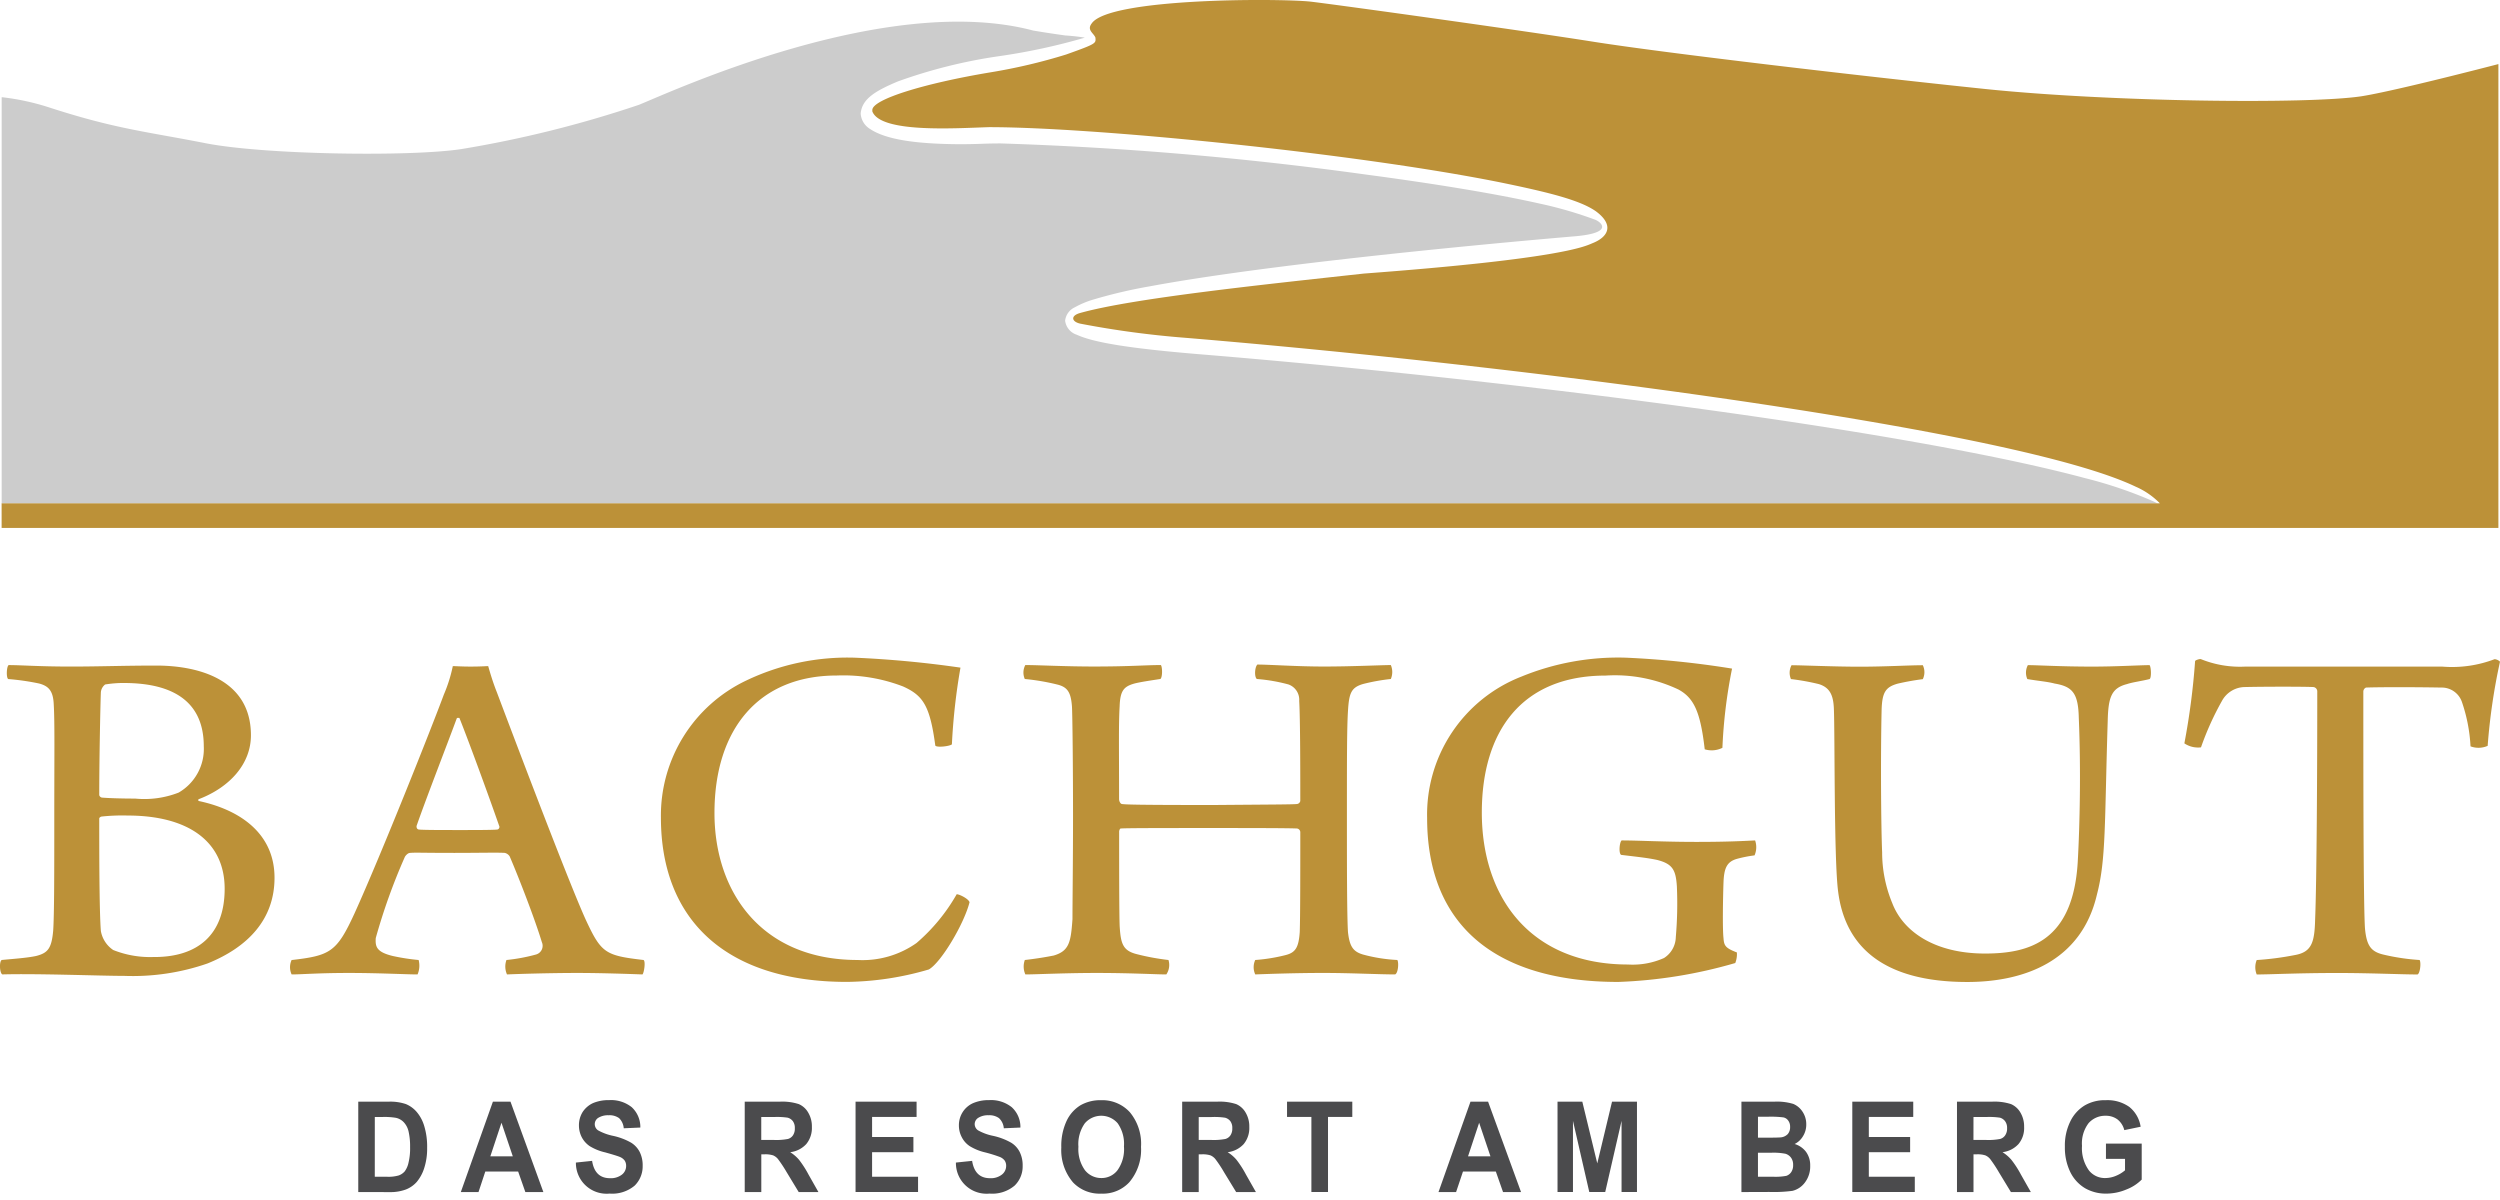
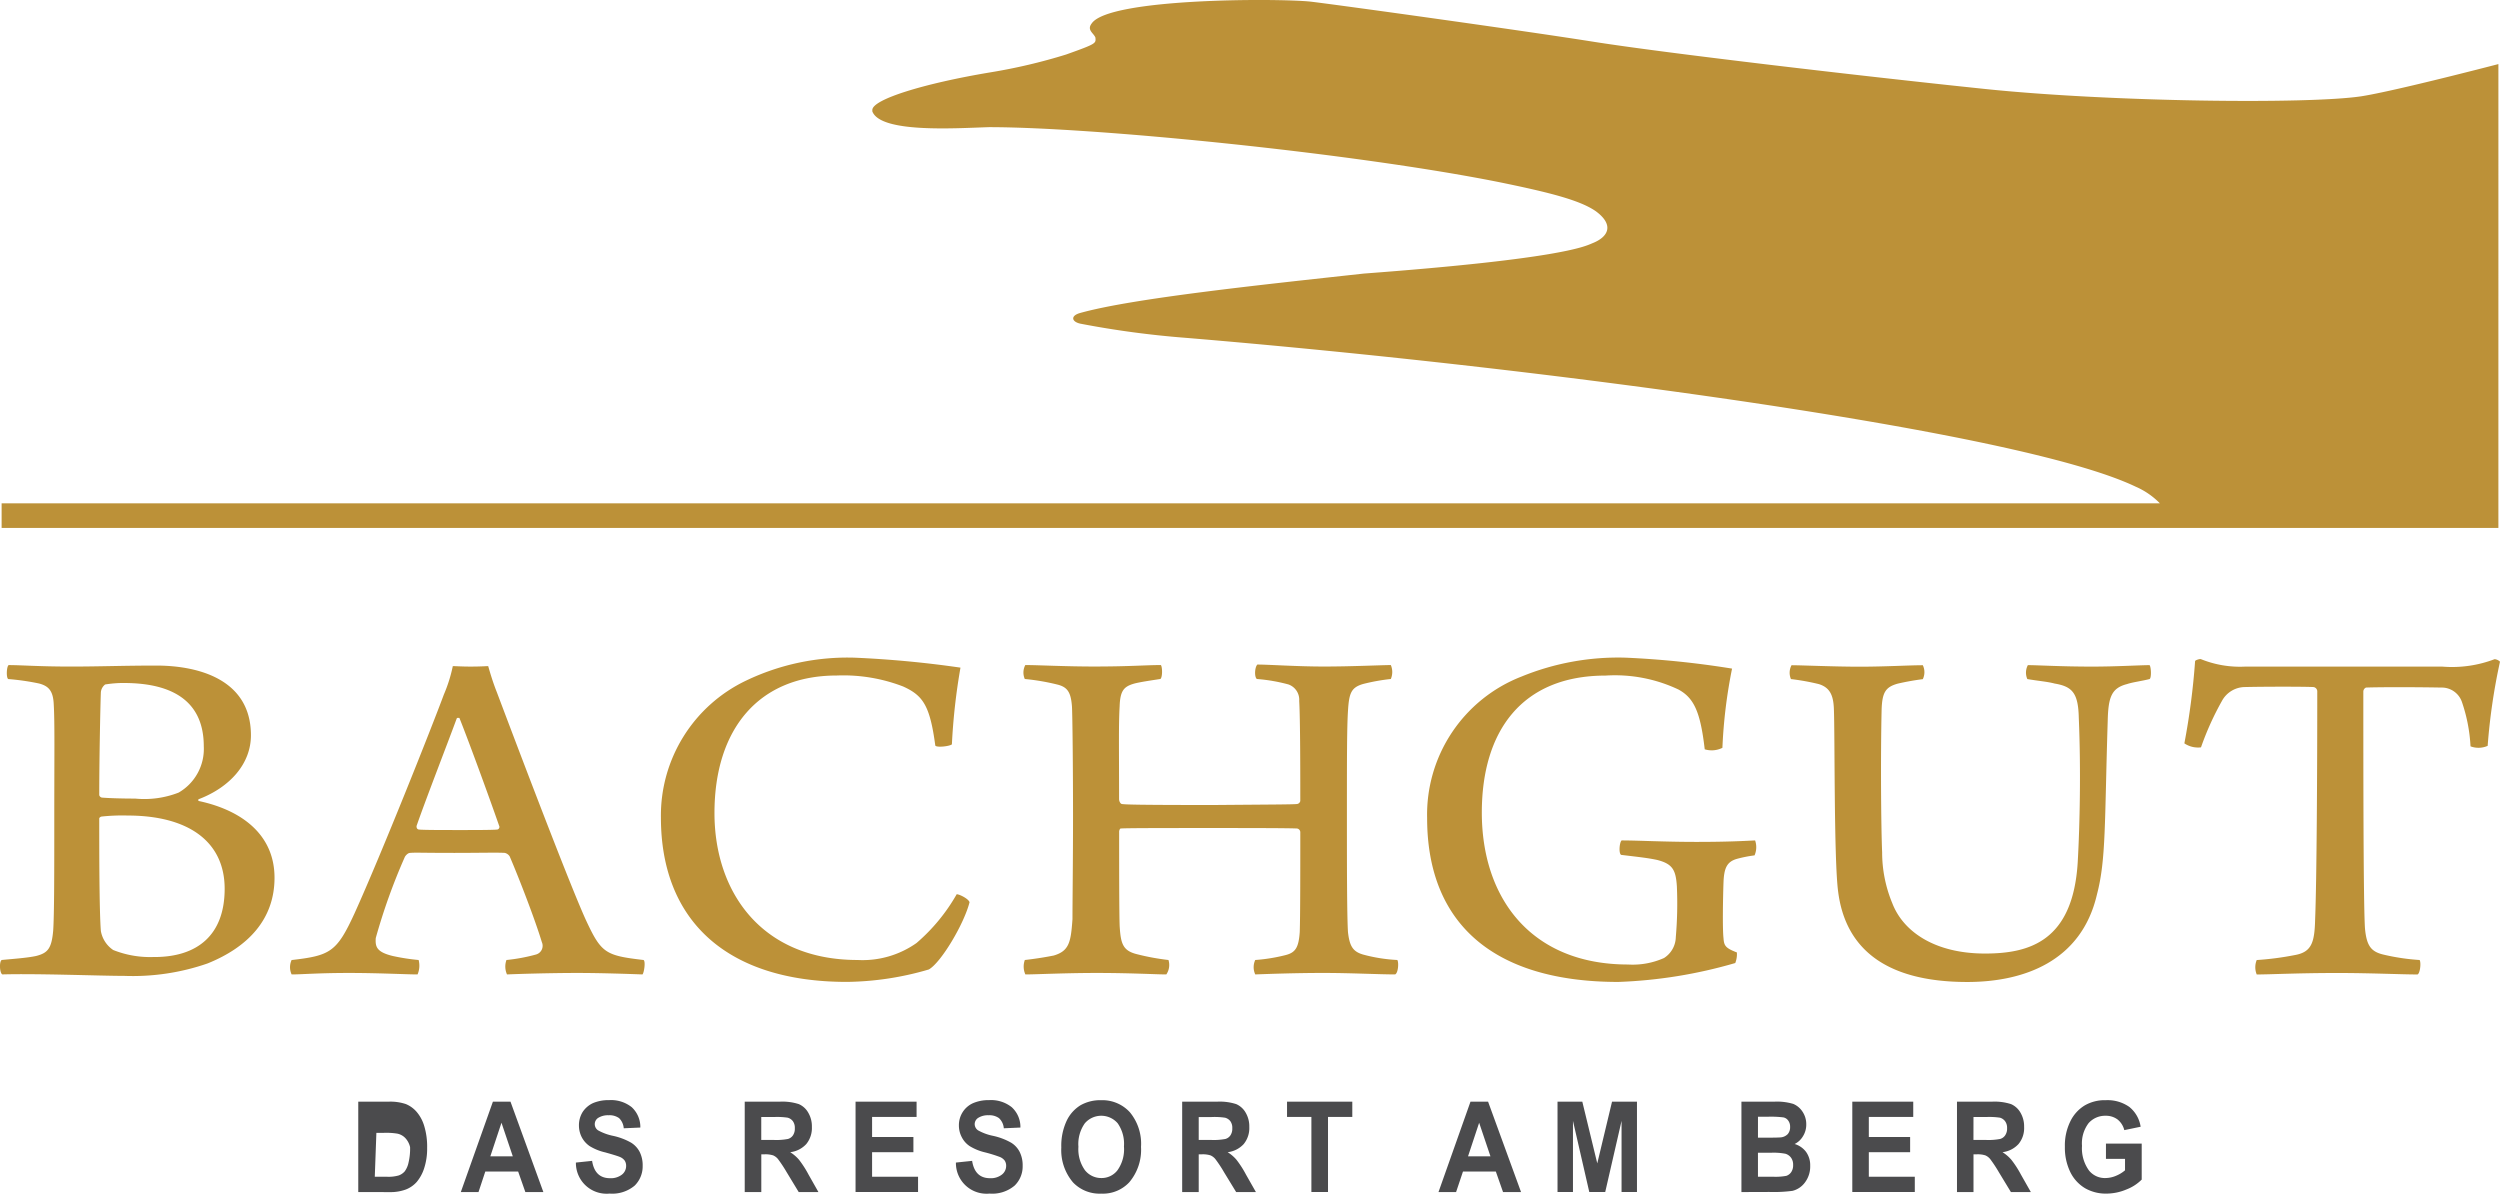
<svg xmlns="http://www.w3.org/2000/svg" width="199" height="95.511" viewBox="0 0 199 95.511">
  <g id="Gruppe_7559" data-name="Gruppe 7559" transform="translate(-1200 -1731)">
-     <path id="Claim" d="M137.455,7.013a3.056,3.056,0,0,1-1.178-1.287,4.43,4.43,0,0,1-.43-2.011,4.323,4.323,0,0,1,.437-2.031A3.015,3.015,0,0,1,137.422.424,3.168,3.168,0,0,1,139.1.006a3.007,3.007,0,0,1,1.876.535,2.5,2.5,0,0,1,.9,1.577l-1.3.27a1.56,1.56,0,0,0-.541-.851,1.53,1.53,0,0,0-.938-.292,1.753,1.753,0,0,0-1.368.593,2.667,2.667,0,0,0-.52,1.8,3.006,3.006,0,0,0,.567,1.977,1.617,1.617,0,0,0,1.308.587,2.191,2.191,0,0,0,.808-.169,2.631,2.631,0,0,0,.742-.446v-.91h-1.518V3.463h2.846V6.325a3.459,3.459,0,0,1-1.218.787,4.113,4.113,0,0,1-1.582.329A3.318,3.318,0,0,1,137.455,7.013ZM56.9,6.555a3.96,3.96,0,0,1-.938-2.788,4.689,4.689,0,0,1,.424-2.118,2.914,2.914,0,0,1,1.1-1.238A3.171,3.171,0,0,1,59.136.006a2.959,2.959,0,0,1,2.286.962,3.924,3.924,0,0,1,.885,2.753,4,4,0,0,1-.938,2.822,2.871,2.871,0,0,1-2.234.9A2.919,2.919,0,0,1,56.9,6.555Zm.931-4.706a2.863,2.863,0,0,0-.507,1.866,2.869,2.869,0,0,0,.521,1.866,1.649,1.649,0,0,0,1.3.621,1.588,1.588,0,0,0,1.289-.621,2.876,2.876,0,0,0,.515-1.89,2.849,2.849,0,0,0-.5-1.848,1.724,1.724,0,0,0-2.618.006ZM47.573,4.97l1.29-.135c.143.916.618,1.38,1.425,1.38a1.432,1.432,0,0,0,.938-.282.875.875,0,0,0,.346-.7.739.739,0,0,0-.118-.422.921.921,0,0,0-.371-.282A11.252,11.252,0,0,0,49.9,4.161a4.109,4.109,0,0,1-1.23-.5,1.849,1.849,0,0,1-.625-.7,1.978,1.978,0,0,1-.234-.944,1.936,1.936,0,0,1,.3-1.063,1.888,1.888,0,0,1,.82-.71A3.108,3.108,0,0,1,50.216,0a2.643,2.643,0,0,1,1.8.563,2.132,2.132,0,0,1,.691,1.62l-1.322.058A1.232,1.232,0,0,0,51,1.432a1.3,1.3,0,0,0-.82-.228,1.447,1.447,0,0,0-.82.2.6.6,0,0,0-.293.5.61.61,0,0,0,.267.5,4.087,4.087,0,0,0,1.2.44,5.068,5.068,0,0,1,1.439.547,1.831,1.831,0,0,1,.677.738,2.36,2.36,0,0,1,.235,1.1A2.118,2.118,0,0,1,52.249,6.8a2.748,2.748,0,0,1-2,.639A2.437,2.437,0,0,1,47.573,4.97Zm-30.249,0,1.289-.135c.143.916.618,1.38,1.427,1.38a1.437,1.437,0,0,0,.943-.282.868.868,0,0,0,.339-.7.747.747,0,0,0-.117-.422.892.892,0,0,0-.365-.282c-.162-.071-.56-.194-1.185-.369a4.065,4.065,0,0,1-1.236-.5,1.955,1.955,0,0,1-.625-.7,2.044,2.044,0,0,1-.228-.944A1.991,1.991,0,0,1,17.858.95a1.971,1.971,0,0,1,.82-.71A3.158,3.158,0,0,1,19.969,0a2.648,2.648,0,0,1,1.8.563,2.152,2.152,0,0,1,.684,1.62l-1.321.058a1.254,1.254,0,0,0-.372-.809,1.306,1.306,0,0,0-.827-.228,1.479,1.479,0,0,0-.82.2.593.593,0,0,0-.026,1,4.172,4.172,0,0,0,1.2.44,5.068,5.068,0,0,1,1.439.547,1.882,1.882,0,0,1,.677.738,2.36,2.36,0,0,1,.235,1.1A2.146,2.146,0,0,1,22.006,6.8a2.763,2.763,0,0,1-2,.639A2.444,2.444,0,0,1,17.324,4.97ZM131.55,7.318,130.6,5.751a10.929,10.929,0,0,0-.7-1.061,1.022,1.022,0,0,0-.39-.294,2,2,0,0,0-.665-.083h-.273V7.318h-1.314V.123h2.779a4.271,4.271,0,0,1,1.523.194,1.6,1.6,0,0,1,.749.676,2.143,2.143,0,0,1,.292,1.144,1.976,1.976,0,0,1-.449,1.362,2.066,2.066,0,0,1-1.27.645,3.1,3.1,0,0,1,.7.6,7.792,7.792,0,0,1,.761,1.174l.794,1.4Zm-2.982-4.149h.977a4.988,4.988,0,0,0,1.146-.077.724.724,0,0,0,.4-.286.948.948,0,0,0,.155-.569.892.892,0,0,0-.155-.553.786.786,0,0,0-.41-.286,5.766,5.766,0,0,0-1.074-.054h-1.036ZM110.1,7.318V.123h2.617A4.482,4.482,0,0,1,114.224.3a1.629,1.629,0,0,1,.736.617,1.773,1.773,0,0,1,.3,1.015,1.728,1.728,0,0,1-.26.94,1.589,1.589,0,0,1-.664.621,1.754,1.754,0,0,1,.912.633,1.812,1.812,0,0,1,.326,1.1,2.107,2.107,0,0,1-.418,1.327,1.753,1.753,0,0,1-.989.668,11.433,11.433,0,0,1-1.85.089Zm1.316-1.22h1.222a4.576,4.576,0,0,0,1.037-.071.766.766,0,0,0,.39-.3.954.954,0,0,0,.149-.565.933.933,0,0,0-.162-.575.868.868,0,0,0-.444-.317,4.952,4.952,0,0,0-1.126-.083h-1.067Zm0-3.11h.871c.521,0,.847-.012.963-.024a.9.9,0,0,0,.535-.258.829.829,0,0,0,.189-.569.806.806,0,0,0-.155-.516.614.614,0,0,0-.378-.246,8.052,8.052,0,0,0-1.264-.052h-.76ZM91.124,7.318l-.573-1.632H87.934l-.548,1.632h-1.4L88.533.123h1.4l2.624,7.195ZM88.338,4.472h1.784l-.9-2.671ZM69.88,7.318l-.957-1.567a10.169,10.169,0,0,0-.7-1.061,1.03,1.03,0,0,0-.39-.294,2.052,2.052,0,0,0-.665-.083H66.9V7.318H65.583V.123h2.779a4.271,4.271,0,0,1,1.523.194,1.6,1.6,0,0,1,.749.676,2.143,2.143,0,0,1,.292,1.144A2.006,2.006,0,0,1,70.479,3.5a2.066,2.066,0,0,1-1.276.645,3,3,0,0,1,.7.6,7.883,7.883,0,0,1,.755,1.174l.795,1.4ZM66.9,3.169h.977a4.988,4.988,0,0,0,1.146-.077.724.724,0,0,0,.4-.286.947.947,0,0,0,.149-.569.891.891,0,0,0-.149-.553A.777.777,0,0,0,69,1.4a5.66,5.66,0,0,0-1.067-.054H66.9ZM35.059,7.318l-.95-1.567a10.866,10.866,0,0,0-.7-1.061,1.015,1.015,0,0,0-.39-.294,2.045,2.045,0,0,0-.664-.083h-.273V7.318H30.762V.123h2.782a4.271,4.271,0,0,1,1.523.194,1.588,1.588,0,0,1,.748.676,2.134,2.134,0,0,1,.293,1.144A2.011,2.011,0,0,1,35.659,3.5a2.068,2.068,0,0,1-1.277.645,3.011,3.011,0,0,1,.7.6,8.139,8.139,0,0,1,.755,1.174l.793,1.4ZM32.078,3.169h.976A4.982,4.982,0,0,0,34.2,3.092a.717.717,0,0,0,.4-.286.947.947,0,0,0,.15-.569.892.892,0,0,0-.15-.553.77.77,0,0,0-.417-.286,5.722,5.722,0,0,0-1.067-.054H32.078ZM13.3,7.318l-.573-1.632H10.111L9.571,7.318H8.163L10.717.123h1.4l2.617,7.195ZM10.513,4.472H12.3L11.4,1.8ZM0,7.318V.123H2.408A3.889,3.889,0,0,1,3.782.311a2.29,2.29,0,0,1,.859.617,3.082,3.082,0,0,1,.611,1.138A5.635,5.635,0,0,1,5.482,3.8a5.013,5.013,0,0,1-.236,1.62,3.23,3.23,0,0,1-.591,1.091,2.25,2.25,0,0,1-.873.605,3.553,3.553,0,0,1-1.3.206ZM1.315,6.1H2.3a2.908,2.908,0,0,0,.926-.107A1.154,1.154,0,0,0,3.7,5.668,1.788,1.788,0,0,0,4,4.976a4.782,4.782,0,0,0,.125-1.238A5.274,5.274,0,0,0,4,2.477a1.584,1.584,0,0,0-.383-.722,1.211,1.211,0,0,0-.625-.347,5.488,5.488,0,0,0-1.075-.065h-.6Zm117.61,1.214V.123h4.851V1.337H120.24v1.6h3.288V4.143H120.24V6.1H123.9V7.312Zm-18.367,0V1.65l-1.3,5.662h-1.27L96.69,1.65V7.312H95.461V.123h1.973l1.191,4.912L99.8.123h1.985V7.312Zm-24.689,0V1.337H73.93V.123h5.195V1.337H77.191V7.312Zm-36.285,0V.123h4.858V1.337H40.9v1.6h3.289V4.143H40.9V6.1h3.659V7.312Z" transform="translate(1228.518 1818.57)" fill="#4b4b4d" stroke="rgba(0,0,0,0)" stroke-miterlimit="10" stroke-width="1" />
+     <path id="Claim" d="M137.455,7.013a3.056,3.056,0,0,1-1.178-1.287,4.43,4.43,0,0,1-.43-2.011,4.323,4.323,0,0,1,.437-2.031A3.015,3.015,0,0,1,137.422.424,3.168,3.168,0,0,1,139.1.006a3.007,3.007,0,0,1,1.876.535,2.5,2.5,0,0,1,.9,1.577l-1.3.27a1.56,1.56,0,0,0-.541-.851,1.53,1.53,0,0,0-.938-.292,1.753,1.753,0,0,0-1.368.593,2.667,2.667,0,0,0-.52,1.8,3.006,3.006,0,0,0,.567,1.977,1.617,1.617,0,0,0,1.308.587,2.191,2.191,0,0,0,.808-.169,2.631,2.631,0,0,0,.742-.446v-.91h-1.518V3.463h2.846V6.325a3.459,3.459,0,0,1-1.218.787,4.113,4.113,0,0,1-1.582.329A3.318,3.318,0,0,1,137.455,7.013ZM56.9,6.555a3.96,3.96,0,0,1-.938-2.788,4.689,4.689,0,0,1,.424-2.118,2.914,2.914,0,0,1,1.1-1.238A3.171,3.171,0,0,1,59.136.006a2.959,2.959,0,0,1,2.286.962,3.924,3.924,0,0,1,.885,2.753,4,4,0,0,1-.938,2.822,2.871,2.871,0,0,1-2.234.9A2.919,2.919,0,0,1,56.9,6.555Zm.931-4.706a2.863,2.863,0,0,0-.507,1.866,2.869,2.869,0,0,0,.521,1.866,1.649,1.649,0,0,0,1.3.621,1.588,1.588,0,0,0,1.289-.621,2.876,2.876,0,0,0,.515-1.89,2.849,2.849,0,0,0-.5-1.848,1.724,1.724,0,0,0-2.618.006ZM47.573,4.97l1.29-.135c.143.916.618,1.38,1.425,1.38a1.432,1.432,0,0,0,.938-.282.875.875,0,0,0,.346-.7.739.739,0,0,0-.118-.422.921.921,0,0,0-.371-.282A11.252,11.252,0,0,0,49.9,4.161a4.109,4.109,0,0,1-1.23-.5,1.849,1.849,0,0,1-.625-.7,1.978,1.978,0,0,1-.234-.944,1.936,1.936,0,0,1,.3-1.063,1.888,1.888,0,0,1,.82-.71A3.108,3.108,0,0,1,50.216,0a2.643,2.643,0,0,1,1.8.563,2.132,2.132,0,0,1,.691,1.62l-1.322.058A1.232,1.232,0,0,0,51,1.432a1.3,1.3,0,0,0-.82-.228,1.447,1.447,0,0,0-.82.2.6.6,0,0,0-.293.5.61.61,0,0,0,.267.5,4.087,4.087,0,0,0,1.2.44,5.068,5.068,0,0,1,1.439.547,1.831,1.831,0,0,1,.677.738,2.36,2.36,0,0,1,.235,1.1A2.118,2.118,0,0,1,52.249,6.8a2.748,2.748,0,0,1-2,.639A2.437,2.437,0,0,1,47.573,4.97Zm-30.249,0,1.289-.135c.143.916.618,1.38,1.427,1.38a1.437,1.437,0,0,0,.943-.282.868.868,0,0,0,.339-.7.747.747,0,0,0-.117-.422.892.892,0,0,0-.365-.282c-.162-.071-.56-.194-1.185-.369a4.065,4.065,0,0,1-1.236-.5,1.955,1.955,0,0,1-.625-.7,2.044,2.044,0,0,1-.228-.944A1.991,1.991,0,0,1,17.858.95a1.971,1.971,0,0,1,.82-.71A3.158,3.158,0,0,1,19.969,0a2.648,2.648,0,0,1,1.8.563,2.152,2.152,0,0,1,.684,1.62l-1.321.058a1.254,1.254,0,0,0-.372-.809,1.306,1.306,0,0,0-.827-.228,1.479,1.479,0,0,0-.82.2.593.593,0,0,0-.026,1,4.172,4.172,0,0,0,1.2.44,5.068,5.068,0,0,1,1.439.547,1.882,1.882,0,0,1,.677.738,2.36,2.36,0,0,1,.235,1.1A2.146,2.146,0,0,1,22.006,6.8a2.763,2.763,0,0,1-2,.639A2.444,2.444,0,0,1,17.324,4.97ZM131.55,7.318,130.6,5.751a10.929,10.929,0,0,0-.7-1.061,1.022,1.022,0,0,0-.39-.294,2,2,0,0,0-.665-.083h-.273V7.318h-1.314V.123h2.779a4.271,4.271,0,0,1,1.523.194,1.6,1.6,0,0,1,.749.676,2.143,2.143,0,0,1,.292,1.144,1.976,1.976,0,0,1-.449,1.362,2.066,2.066,0,0,1-1.27.645,3.1,3.1,0,0,1,.7.6,7.792,7.792,0,0,1,.761,1.174l.794,1.4Zm-2.982-4.149h.977a4.988,4.988,0,0,0,1.146-.077.724.724,0,0,0,.4-.286.948.948,0,0,0,.155-.569.892.892,0,0,0-.155-.553.786.786,0,0,0-.41-.286,5.766,5.766,0,0,0-1.074-.054h-1.036ZM110.1,7.318V.123h2.617A4.482,4.482,0,0,1,114.224.3a1.629,1.629,0,0,1,.736.617,1.773,1.773,0,0,1,.3,1.015,1.728,1.728,0,0,1-.26.94,1.589,1.589,0,0,1-.664.621,1.754,1.754,0,0,1,.912.633,1.812,1.812,0,0,1,.326,1.1,2.107,2.107,0,0,1-.418,1.327,1.753,1.753,0,0,1-.989.668,11.433,11.433,0,0,1-1.85.089Zm1.316-1.22h1.222a4.576,4.576,0,0,0,1.037-.071.766.766,0,0,0,.39-.3.954.954,0,0,0,.149-.565.933.933,0,0,0-.162-.575.868.868,0,0,0-.444-.317,4.952,4.952,0,0,0-1.126-.083h-1.067Zm0-3.11h.871c.521,0,.847-.012.963-.024a.9.9,0,0,0,.535-.258.829.829,0,0,0,.189-.569.806.806,0,0,0-.155-.516.614.614,0,0,0-.378-.246,8.052,8.052,0,0,0-1.264-.052h-.76ZM91.124,7.318l-.573-1.632H87.934l-.548,1.632h-1.4L88.533.123h1.4l2.624,7.195ZM88.338,4.472h1.784l-.9-2.671ZM69.88,7.318l-.957-1.567a10.169,10.169,0,0,0-.7-1.061,1.03,1.03,0,0,0-.39-.294,2.052,2.052,0,0,0-.665-.083H66.9V7.318H65.583V.123h2.779a4.271,4.271,0,0,1,1.523.194,1.6,1.6,0,0,1,.749.676,2.143,2.143,0,0,1,.292,1.144A2.006,2.006,0,0,1,70.479,3.5a2.066,2.066,0,0,1-1.276.645,3,3,0,0,1,.7.6,7.883,7.883,0,0,1,.755,1.174l.795,1.4ZM66.9,3.169h.977a4.988,4.988,0,0,0,1.146-.077.724.724,0,0,0,.4-.286.947.947,0,0,0,.149-.569.891.891,0,0,0-.149-.553A.777.777,0,0,0,69,1.4a5.66,5.66,0,0,0-1.067-.054H66.9ZM35.059,7.318l-.95-1.567a10.866,10.866,0,0,0-.7-1.061,1.015,1.015,0,0,0-.39-.294,2.045,2.045,0,0,0-.664-.083h-.273V7.318H30.762V.123h2.782a4.271,4.271,0,0,1,1.523.194,1.588,1.588,0,0,1,.748.676,2.134,2.134,0,0,1,.293,1.144A2.011,2.011,0,0,1,35.659,3.5a2.068,2.068,0,0,1-1.277.645,3.011,3.011,0,0,1,.7.6,8.139,8.139,0,0,1,.755,1.174l.793,1.4ZM32.078,3.169h.976A4.982,4.982,0,0,0,34.2,3.092a.717.717,0,0,0,.4-.286.947.947,0,0,0,.15-.569.892.892,0,0,0-.15-.553.77.77,0,0,0-.417-.286,5.722,5.722,0,0,0-1.067-.054H32.078ZM13.3,7.318l-.573-1.632H10.111L9.571,7.318H8.163L10.717.123h1.4l2.617,7.195ZM10.513,4.472H12.3L11.4,1.8ZM0,7.318V.123H2.408A3.889,3.889,0,0,1,3.782.311a2.29,2.29,0,0,1,.859.617,3.082,3.082,0,0,1,.611,1.138A5.635,5.635,0,0,1,5.482,3.8a5.013,5.013,0,0,1-.236,1.62,3.23,3.23,0,0,1-.591,1.091,2.25,2.25,0,0,1-.873.605,3.553,3.553,0,0,1-1.3.206ZM1.315,6.1H2.3a2.908,2.908,0,0,0,.926-.107A1.154,1.154,0,0,0,3.7,5.668,1.788,1.788,0,0,0,4,4.976a4.782,4.782,0,0,0,.125-1.238a1.584,1.584,0,0,0-.383-.722,1.211,1.211,0,0,0-.625-.347,5.488,5.488,0,0,0-1.075-.065h-.6Zm117.61,1.214V.123h4.851V1.337H120.24v1.6h3.288V4.143H120.24V6.1H123.9V7.312Zm-18.367,0V1.65l-1.3,5.662h-1.27L96.69,1.65V7.312H95.461V.123h1.973l1.191,4.912L99.8.123h1.985V7.312Zm-24.689,0V1.337H73.93V.123h5.195V1.337H77.191V7.312Zm-36.285,0V.123h4.858V1.337H40.9v1.6h3.289V4.143H40.9V6.1h3.659V7.312Z" transform="translate(1228.518 1818.57)" fill="#4b4b4d" stroke="rgba(0,0,0,0)" stroke-miterlimit="10" stroke-width="1" />
    <path id="Name" d="M.651,273.766a19.005,19.005,0,0,1,2.474.357c.724.2,1.109.554,1.153,1.665.086,1.468.043,4.045.043,9,0,4.242,0,7.732-.087,9-.127,1.428-.426,1.784-1.365,2.022-.725.158-1.961.239-2.729.317-.214.119-.171,1.031.043,1.149,2.815-.079,7.806.118,9.725.118a18.147,18.147,0,0,0,6.612-.99c3.241-1.307,5.332-3.529,5.332-6.821,0-3.489-2.688-5.393-6.013-6.106-.086-.039-.086-.117,0-.157,2.473-.952,4.135-2.815,4.135-5.077,0-4.678-4.606-5.55-7.507-5.55-2.772,0-4.393.078-6.866.078s-3.925-.117-4.906-.117c-.171.079-.214.989-.044,1.109m9.215.317c4.052,0,6.355,1.587,6.355,5.036a4.016,4.016,0,0,1-2.005,3.689,7.505,7.505,0,0,1-3.455.475c-1.194,0-2.176-.039-2.645-.078A.266.266,0,0,1,7.9,283c0-2.815.086-7.019.128-8.168a.879.879,0,0,1,.342-.635,9.207,9.207,0,0,1,1.494-.119m2.431,21.81a7.91,7.91,0,0,1-3.285-.555,2.31,2.31,0,0,1-.981-1.509C7.9,292.2,7.9,287.366,7.9,284.867c0-.078.128-.159.213-.159a15.187,15.187,0,0,1,2.049-.078c4.82,0,7.721,2.062,7.721,5.829,0,3.687-2.176,5.433-5.589,5.433m10.92.237a1.352,1.352,0,0,0,0,1.149c.809,0,2.132-.118,4.564-.118,2.389,0,4.563.118,5.46.118a1.779,1.779,0,0,0,.085-1.149,16.656,16.656,0,0,1-2.048-.317c-1.322-.317-1.408-.753-1.365-1.429a47.321,47.321,0,0,1,2.3-6.422c.043-.121.256-.357.426-.357.512-.04.812,0,3.54,0,1.92,0,3.413-.04,4.009,0a.642.642,0,0,1,.385.275c.768,1.785,2.048,5.116,2.559,6.822a.72.72,0,0,1-.469.993,14.171,14.171,0,0,1-2.346.435,1.533,1.533,0,0,0,.043,1.149c.9-.04,3.5-.118,5.588-.118,1.92,0,4.1.079,5.2.118.127-.157.256-1.031.085-1.149-3.07-.356-3.37-.555-4.607-3.212-1.492-3.292-6.228-15.86-7.081-18.121-.3-.754-.512-1.467-.682-2.061-.128,0-.554.038-1.408.038-.725,0-1.236-.038-1.408-.038A11.784,11.784,0,0,1,35.331,275c-.937,2.536-4.949,12.648-7.123,17.444-1.407,3.055-1.92,3.333-4.99,3.688m13.351-19.27c.683,1.7,2.3,6.105,3.156,8.565a.216.216,0,0,1-.128.317c-.427.04-1.835.04-2.858.04-1.622,0-2.987,0-3.413-.04-.128-.039-.17-.117-.17-.277.725-2.1,2.473-6.583,3.2-8.565.043-.078.171-.039.214-.039m37.877,2.181c.045.2,1.153.078,1.324-.082a49.181,49.181,0,0,1,.683-6.105,83.665,83.665,0,0,0-8.405-.792,18.686,18.686,0,0,0-8.658,1.823,11.892,11.892,0,0,0-6.782,10.9c0,8.248,5.29,13.084,14.8,13.084a23.959,23.959,0,0,0,6.526-.99c.982-.555,2.814-3.648,3.241-5.353-.085-.278-.809-.635-1.023-.635a14.687,14.687,0,0,1-3.2,3.885,7.446,7.446,0,0,1-4.691,1.349c-7.594,0-11.39-5.353-11.39-11.7,0-6.7,3.541-10.944,9.725-10.944a13.215,13.215,0,0,1,5.291.873c1.576.714,2.132,1.506,2.558,4.679m7.129-5.275a17.751,17.751,0,0,1,2.559.435c.853.2,1.108.635,1.194,1.746.041.714.085,4.917.085,8.762,0,3.451-.044,6.822-.044,8.169-.127,1.824-.256,2.538-1.492,2.9-.6.119-1.279.237-2.3.356a1.53,1.53,0,0,0,.042,1.149c.853,0,3.156-.118,5.673-.118,2.73,0,4.735.118,5.547.118a1.331,1.331,0,0,0,.171-1.149,18.753,18.753,0,0,1-2.561-.475c-1.066-.278-1.236-.832-1.321-2.181-.044-.834-.044-5.393-.044-7.574,0-.039.044-.237.129-.237.427-.038,3.924-.038,7.252-.038,2.345,0,5.97,0,6.782.038a.306.306,0,0,1,.257.276c0,2.5,0,6.82-.044,7.971-.086,1.229-.342,1.624-1.109,1.824a13.735,13.735,0,0,1-2.433.395,1.361,1.361,0,0,0,0,1.149c1.11-.04,3.243-.118,5.418-.118s4.437.118,5.716.118c.256-.118.3-.99.172-1.149a12.745,12.745,0,0,1-2.731-.435c-.811-.239-1.067-.675-1.194-1.784-.085-1.349-.085-5.711-.085-9.16,0-4.719,0-7.059.085-8.446.086-1.427.257-1.864,1.194-2.142a15.665,15.665,0,0,1,2.218-.4,1.429,1.429,0,0,0,0-1.109c-.682,0-3.155.117-5.29.117-2.261,0-4.351-.157-5.333-.157-.212.2-.256.989-.041,1.149a13.576,13.576,0,0,1,2.517.435,1.292,1.292,0,0,1,.853,1.31c.086,1.426.086,5.908.086,7.968a.308.308,0,0,1-.257.238c-.384.04-2.005.04-6.7.08-6.187,0-6.955-.04-7.253-.08-.129-.039-.214-.238-.214-.395,0-3.887-.042-5.908.044-7.376.042-1.27.342-1.586,1.194-1.824.469-.12,1.28-.238,2.048-.357.171-.12.171-.912.044-1.109-1.2,0-2.476.117-5.333.117-2.305,0-4.437-.117-5.461-.117a1.267,1.267,0,0,0-.042,1.109m56.685,21.768c-.94-.356-1.025-.554-1.068-1.15-.085-.752-.042-3.211,0-4.4.042-1.15.257-1.666,1.068-1.9a10.623,10.623,0,0,1,1.405-.278,1.645,1.645,0,0,0,.044-1.189c-.852.04-2.132.118-4.65.118-2.6,0-4.65-.118-5.972-.118-.171.118-.256,1.032-.041,1.151,1.32.159,2.089.238,2.856.4,1.238.315,1.494.792,1.579,2.1a31.17,31.17,0,0,1-.085,4.045,2.017,2.017,0,0,1-.94,1.665,6.117,6.117,0,0,1-2.857.516c-7.72,0-11.644-5.275-11.644-12.094,0-6.5,3.2-10.905,9.853-10.905a11.814,11.814,0,0,1,5.8,1.11c1.237.675,1.747,1.784,2.09,4.758a1.9,1.9,0,0,0,1.408-.118,40.264,40.264,0,0,1,.768-6.305,72.986,72.986,0,0,0-8.447-.87,20.3,20.3,0,0,0-8.317,1.505,11.79,11.79,0,0,0-7.509,11.261c0,8.366,5.246,13.045,15.228,13.045a37.978,37.978,0,0,0,9.3-1.505,1.918,1.918,0,0,0,.129-.834m4.307-21.768a18.293,18.293,0,0,1,2.219.4c.894.278,1.151.913,1.194,1.945.086,2.021,0,12.091.342,14.589.554,4.322,3.541,7.177,10.28,7.177,4.478,0,9.086-1.625,10.322-6.978.727-2.775.6-5.67.854-13.8.043-1.9.3-2.616,1.534-2.934.472-.158,1.154-.237,1.795-.4.169-.079.126-.992,0-1.109-.726,0-2.646.117-4.565.117-2.475,0-4.351-.117-5.12-.117a1.268,1.268,0,0,0-.042,1.109c.939.159,1.577.2,2.175.357,1.409.238,1.879.754,1.921,2.736.171,4.045.086,8.484-.086,11.5-.383,6.265-3.837,7.255-7.378,7.255-4.053,0-6.527-1.784-7.379-4a10.561,10.561,0,0,1-.811-4.045c-.086-2.1-.128-7.454-.042-11.339.042-1.39.3-1.826,1.28-2.1a20.3,20.3,0,0,1,2-.357,1.271,1.271,0,0,0,0-1.109c-1.065,0-3.027.117-5.032.117s-4.65-.117-5.418-.117a1.267,1.267,0,0,0-.043,1.109M192.6,296.129a17.282,17.282,0,0,1-2.9-.435c-.981-.239-1.323-.714-1.449-2.1-.13-2.021-.13-13.005-.13-18.834a.353.353,0,0,1,.214-.317c.981-.04,3.969-.04,5.972,0a1.7,1.7,0,0,1,1.664,1.152,12.869,12.869,0,0,1,.682,3.527,1.81,1.81,0,0,0,1.365-.039,47.9,47.9,0,0,1,.981-6.7.7.7,0,0,0-.426-.2,9.5,9.5,0,0,1-4.139.594H178.654a8.264,8.264,0,0,1-3.455-.594c-.087-.04-.47.08-.47.159a56.412,56.412,0,0,1-.853,6.542,1.938,1.938,0,0,0,1.323.318,23,23,0,0,1,1.663-3.687,2.1,2.1,0,0,1,1.792-1.112c1.622-.039,4.779-.039,5.5,0a.349.349,0,0,1,.3.317c0,6.584-.044,15.069-.169,18.161-.045,1.824-.257,2.618-1.622,2.856a23.746,23.746,0,0,1-3.028.395,1.517,1.517,0,0,0,0,1.149c1.107,0,3.285-.118,6.441-.118,2.6,0,5.119.118,6.355.118.213-.079.3-.951.171-1.149" transform="translate(1200 1511.287)" fill="#bc9138" />
-     <path id="Logo_II" data-name="Logo II" d="M.744,48.382h171.6c-.1-.055-.214-.11-.331-.165a34.057,34.057,0,0,0-5.423-1.842c-4.693-1.264-11.342-2.56-19.031-3.8-15.387-2.473-34.957-4.714-51.615-6.076-5.364-.451-8.247-.91-9.61-1.536a1.354,1.354,0,0,1-.935-1.118,1.335,1.335,0,0,1,.77-1.069,7.161,7.161,0,0,1,1.419-.6,39.741,39.741,0,0,1,4.62-1.083c3.775-.7,8.776-1.377,13.777-1.966,9.619-1.129,19.226-1.938,19.949-2,3.181-.264,2.139-1.132,1.655-1.324a31.984,31.984,0,0,0-4.375-1.275c-3.628-.817-8.633-1.626-14.008-2.338a273.825,273.825,0,0,0-28.934-2.459c-.513,0-.977.009-1.385.025q-.99.038-1.883.038c-3.553-.021-5.884-.381-7.13-1.212a1.547,1.547,0,0,1-.749-1.236c.105-1.178,1.207-1.808,2.954-2.548a40.968,40.968,0,0,1,8.046-2.01,49.329,49.329,0,0,0,6.843-1.476l-.125-.022c-.639-.1-1.3-.145-1.3-.145h-.032l-.032,0s-1.2-.158-2.626-.4C71.239,7.67,54.19,15.556,51.478,16.656A89.944,89.944,0,0,1,37.345,20.18c-4.025.62-15.67.459-20.384-.469s-7.138-1.122-12.5-2.867a19.226,19.226,0,0,0-3.713-.795v33.4h0Z" transform="translate(1199.385 1722.686)" fill="#ccc" />
    <path id="Logo_I" data-name="Logo I" d="M0,42.023V40.067H171.8a6.1,6.1,0,0,0-1.928-1.327c-4.686-2.239-16.294-4.554-30.468-6.676-14.151-2.11-30.779-3.978-45.213-5.178a74.674,74.674,0,0,1-8.32-1.121c-.714-.153-.81-.641,0-.857,4.2-1.17,14.422-2.239,22.565-3.132,15.479-1.158,17.545-2.134,18.178-2.41,1.284-.5,1.765-1.446.31-2.533-1.283-.916-3.888-1.551-7.77-2.344-11.583-2.31-32.163-4.367-40.565-4.367-2.77.089-8.631.476-9.281-1.257V8.75c.024-.851,4.147-2.114,9.388-2.989a44.576,44.576,0,0,0,6.044-1.424c2.441-.869,2.359-.885,2.328-1.339-.134-.369-.715-.6-.292-1.14,1.411-2.021,14.821-2,17.413-1.729,2.149.254,16.882,2.3,22.5,3.191s21.1,2.711,31.133,3.756S183.555,8.3,187.8,7.669c1.631-.246,5.949-1.275,10.943-2.568V42.023Z" transform="translate(1200.129 1731)" fill="#bc9138" />
  </g>
</svg>